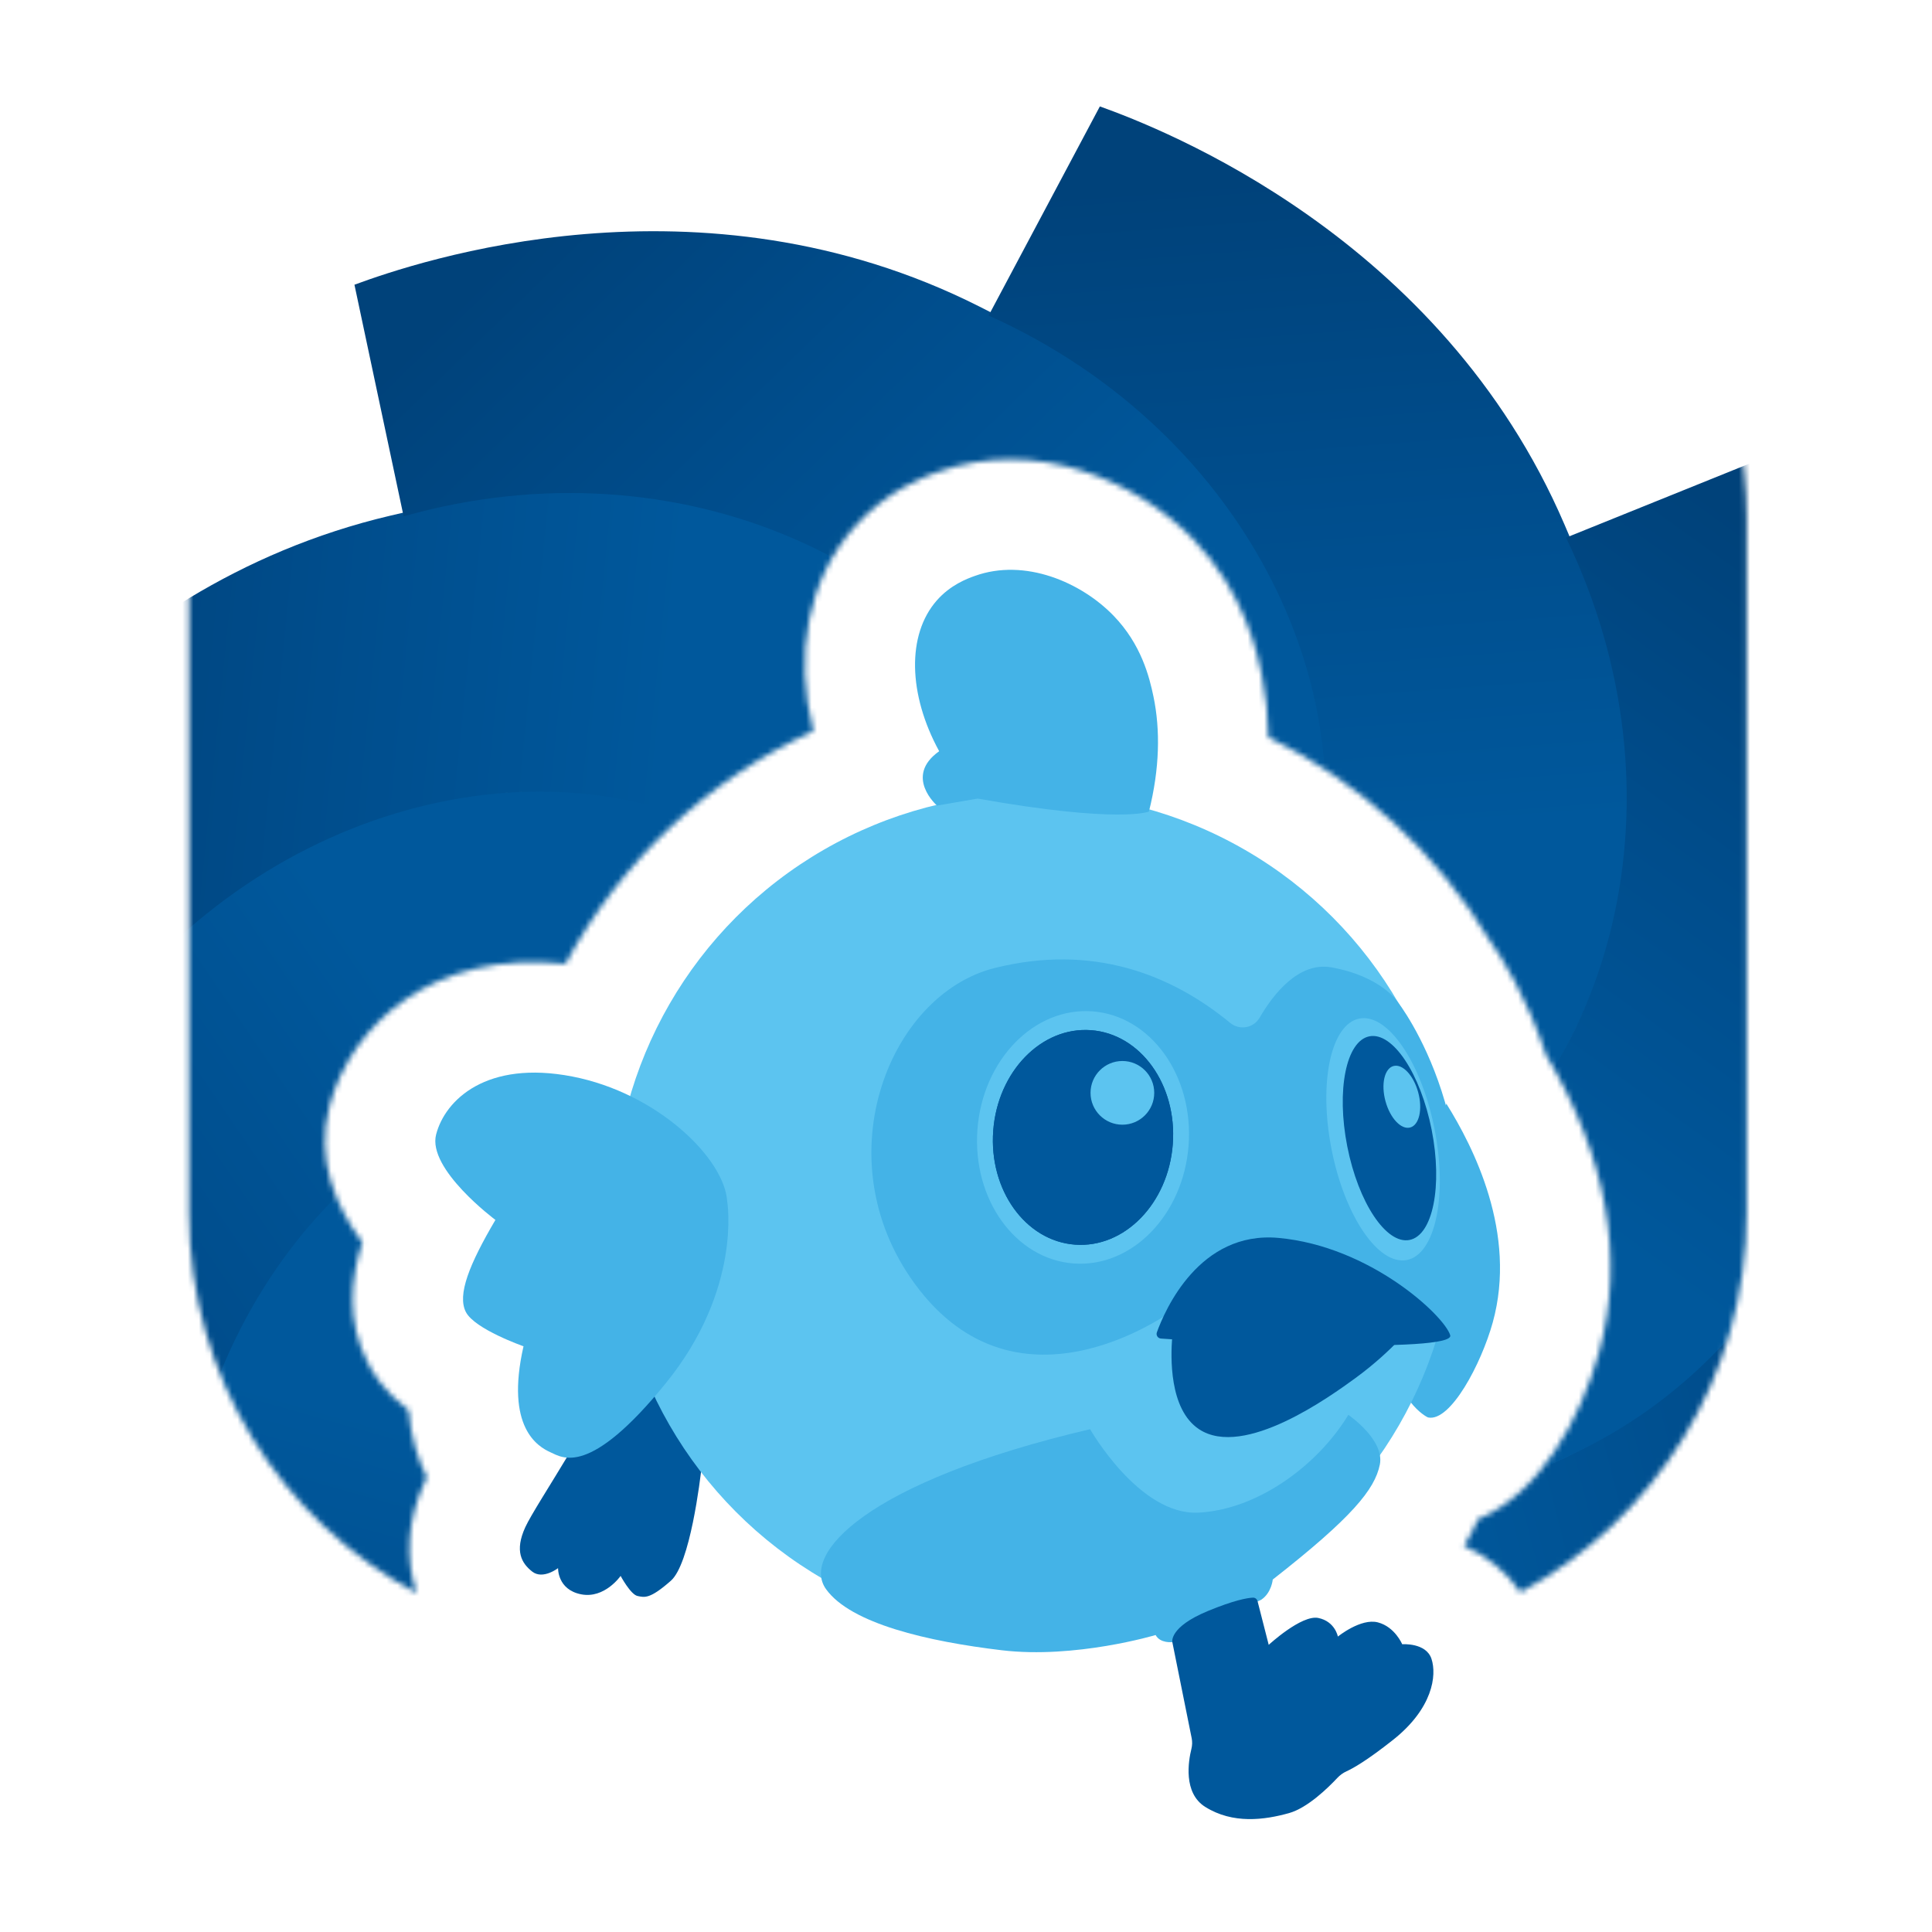
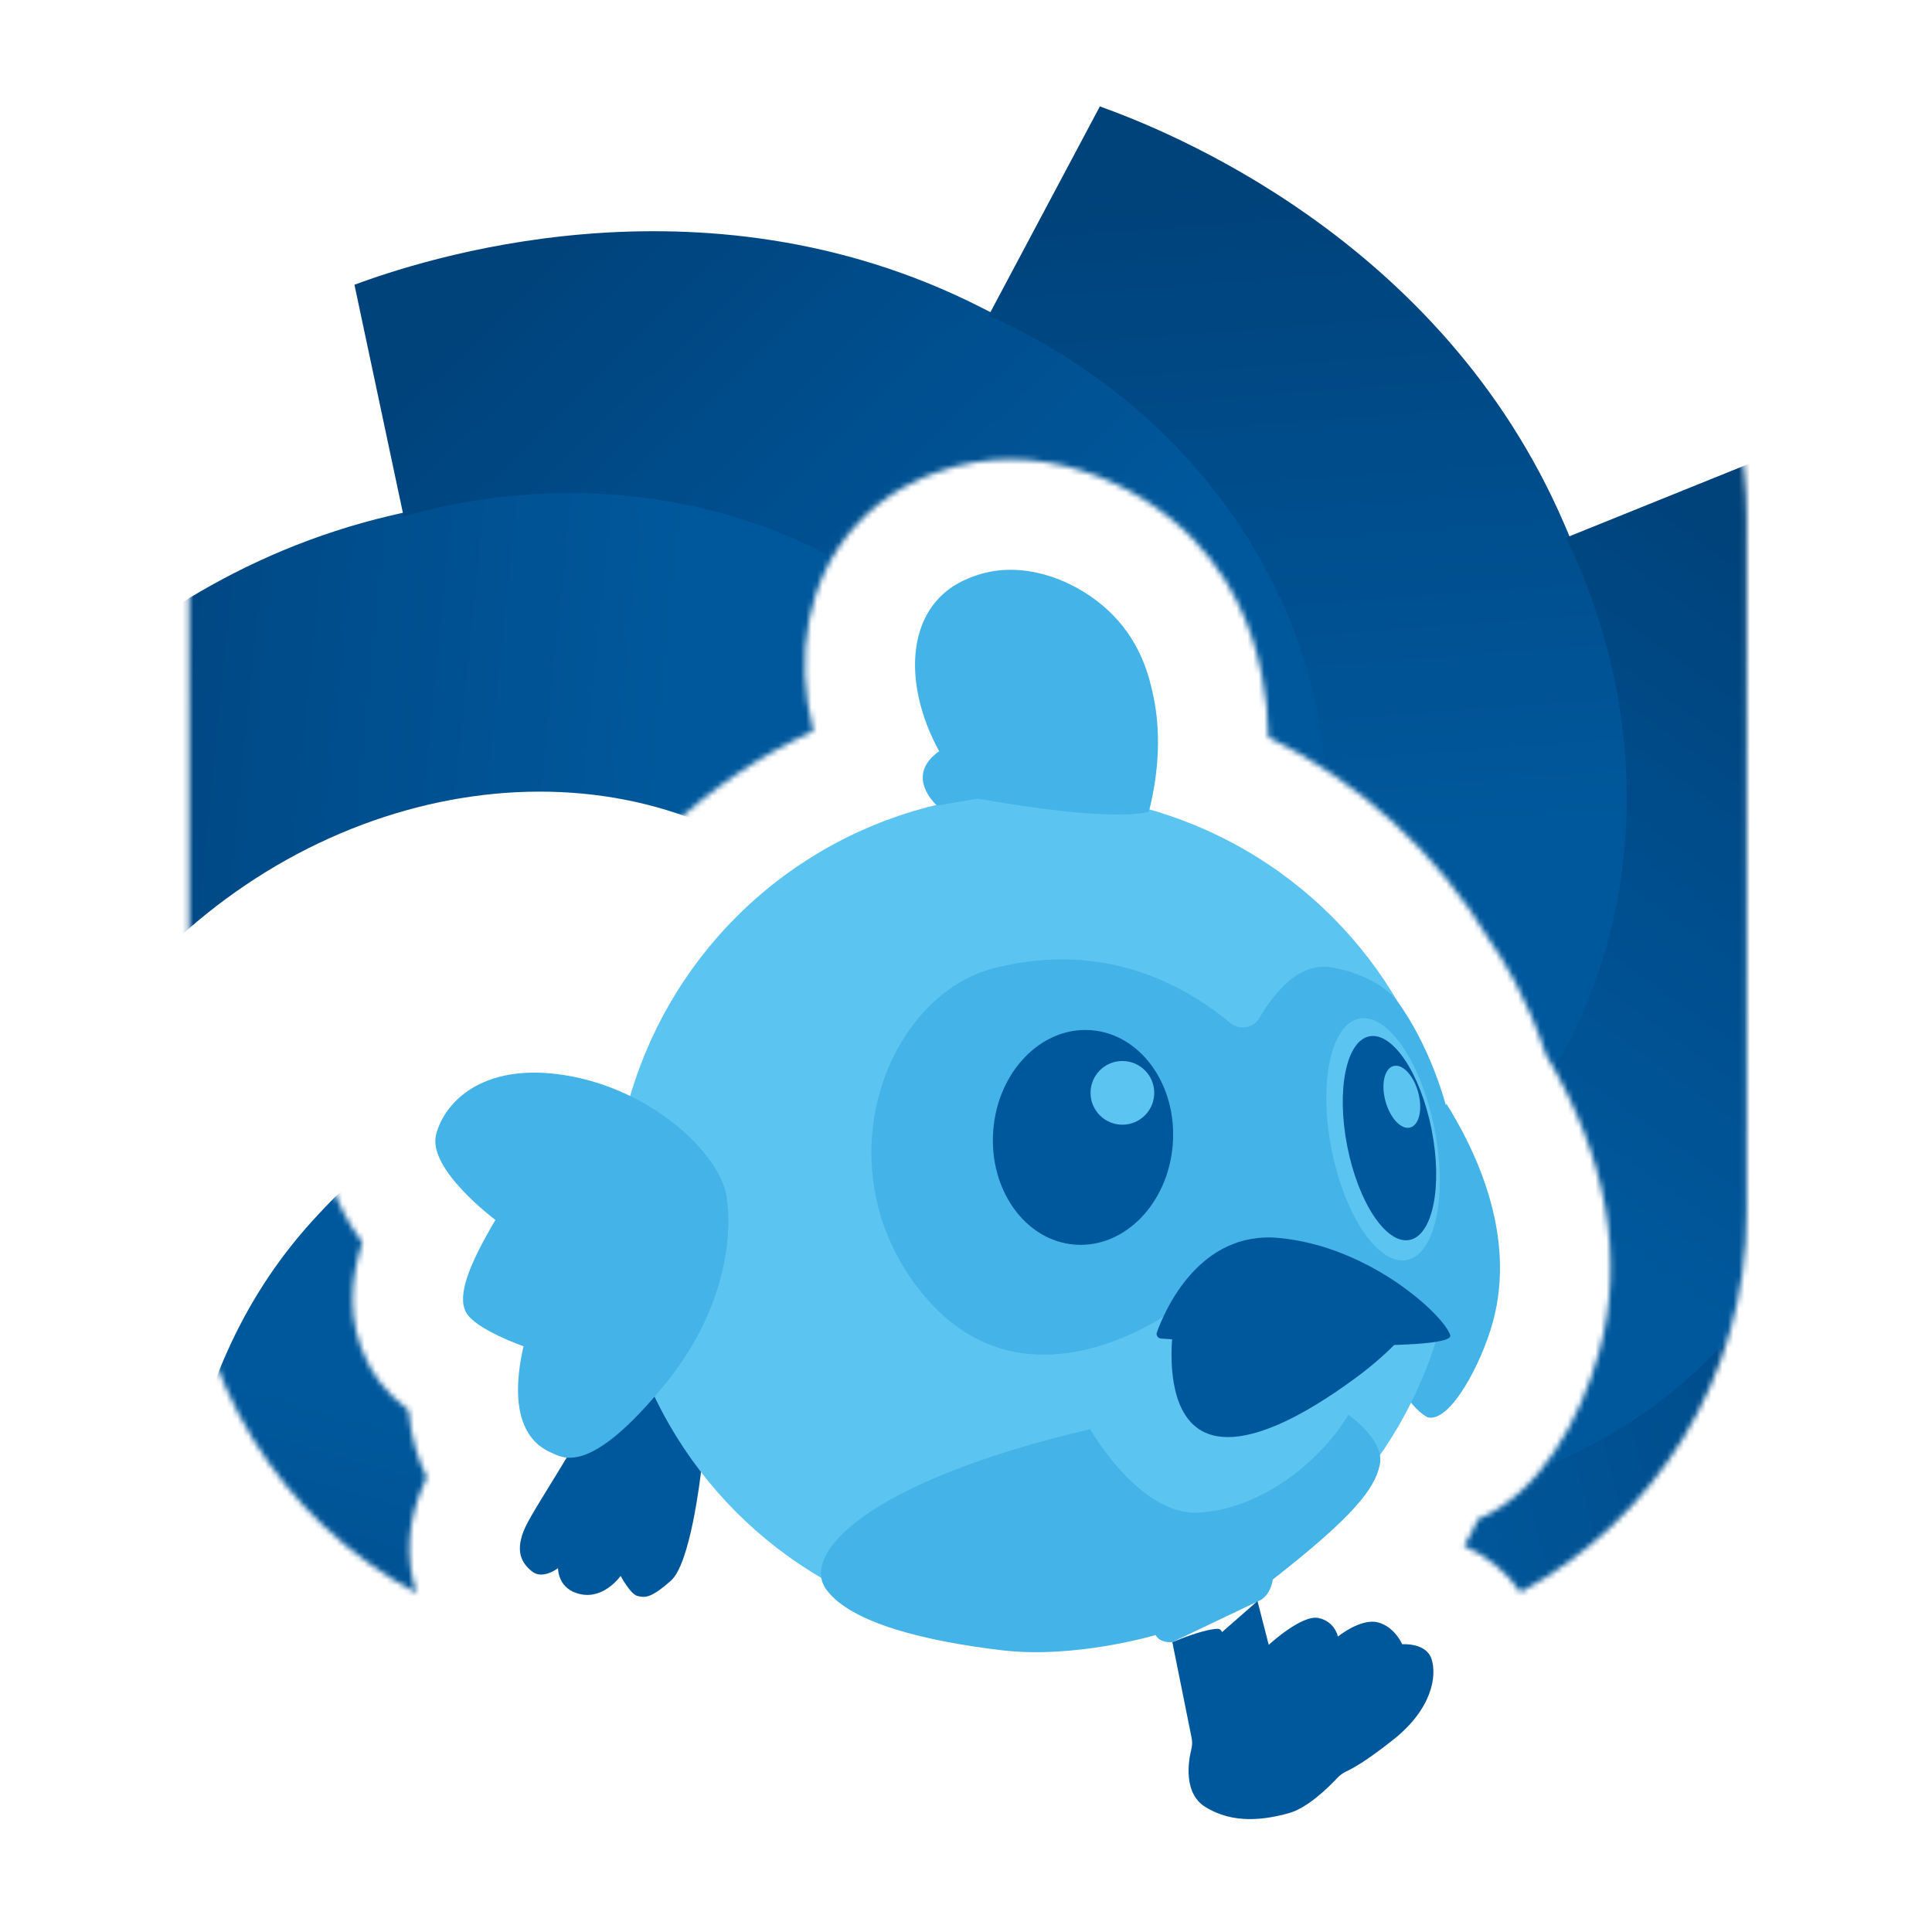
<svg xmlns="http://www.w3.org/2000/svg" xmlns:xlink="http://www.w3.org/1999/xlink" id="Layer_1" data-name="Layer 1" viewBox="0 0 350 350">
  <defs>
    <mask id="mask" x="-18.48" y="15.66" width="397.23" height="402.73" maskUnits="userSpaceOnUse">
      <path d="m238.37,15.66h-126.07c-43.1,0-78.05,34.94-78.05,78.05v126.07c0,29.79,16.7,55.68,41.24,68.83-2.13-6.23-1.71-13.3,1.51-20.3.1-.22.21-.45.32-.68-1.65-3.31-2.89-7.32-3.31-12.15-4.85-3.71-6.6-7.1-7.38-8.62-3.86-7.47-3.16-15.11-.99-21.78-4.89-6.59-8.47-15.09-5.97-24.64,3.86-14.74,18.76-28.44,42.78-25.83,9.93-18.53,25.73-33.38,44.89-42.16-3.51-13.77-1.02-27.34,7.31-36.84,5.95-6.79,12.93-9.29,15.22-10.11,17.71-6.35,35.99,1.53,46.25,12.15,9.37,9.69,11.68,20.86,12.44,24.53.76,3.69,1.17,7.49,1.22,11.37,16.56,8.09,30.47,20.81,40.15,36.91,2.09,2.93,6.65,10.05,10.12,20.61,11,18.38,14.34,36.96,9.64,53.86-3.46,12.45-10.9,25.72-21.95,30.29-.69,1.65-1.53,3.25-2.52,4.82,4.15,1.83,7.7,4.73,10.23,8.41,24.39-13.2,40.96-39.01,40.96-68.69v-126.07c0-43.1-34.94-78.05-78.05-78.05Z" fill="#fff" />
    </mask>
    <linearGradient id="linear-gradient" x1="4888.23" y1="-12265.43" x2="4867.49" y2="-12389.17" gradientTransform="translate(12995.39 4099.84) rotate(-94.71)" gradientUnits="userSpaceOnUse">
      <stop offset="0" stop-color="#00427a" />
      <stop offset=".46" stop-color="#004d8c" />
      <stop offset=".96" stop-color="#00589c" />
    </linearGradient>
    <linearGradient id="linear-gradient-2" x1="1658.27" y1="-59.76" x2="1637.53" y2="-183.5" gradientTransform="translate(-594.36 1745.09) rotate(-54.71)" xlink:href="#linear-gradient" />
    <linearGradient id="linear-gradient-3" x1="2659.03" y1="-12626.3" x2="2638.3" y2="-12750.03" gradientTransform="translate(829.94 13301.9) rotate(-14.71)" xlink:href="#linear-gradient" />
    <linearGradient id="linear-gradient-4" x1="1899.68" y1="-11695.08" x2="1878.94" y2="-11818.82" gradientTransform="translate(-6646.93 10144.18) rotate(25.29)" xlink:href="#linear-gradient" />
    <linearGradient id="linear-gradient-5" x1="1916.56" y1="-10493.63" x2="1895.82" y2="-10617.37" gradientTransform="translate(-10344.81 2919.19) rotate(65.29)" xlink:href="#linear-gradient" />
    <linearGradient id="linear-gradient-6" x1="2701.76" y1="-9584.11" x2="2681.02" y2="-9707.85" gradientTransform="translate(-8533.42 -4992.43) rotate(105.29)" xlink:href="#linear-gradient" />
    <linearGradient id="linear-gradient-7" x1="3887.89" y1="-9392.1" x2="3867.15" y2="-9515.84" gradientTransform="translate(-2060.33 -9888.75) rotate(145.29)" xlink:href="#linear-gradient" />
    <linearGradient id="linear-gradient-8" x1="4919.94" y1="-10007.44" x2="4899.2" y2="-10131.18" gradientTransform="translate(6045.65 -9478.71) rotate(-174.71)" xlink:href="#linear-gradient" />
    <linearGradient id="linear-gradient-9" x1="5315" y1="-11142.21" x2="5294.27" y2="-11265.94" gradientTransform="translate(11991.61 -3954.18) rotate(-134.71)" xlink:href="#linear-gradient" />
  </defs>
  <g mask="url(#mask)">
    <g>
      <path d="m378.75,208.73c-2.03,11.81-12.5,64.94-60.02,96.07-10.21,6.69-43.09,28.22-82.71,19.55-7.85-1.72-27.94-6.4-43.81-24.15-28.05-31.37-17.25-74.87-16.09-79.27,1.88,3.84,22.62,44.64,63.96,50.29,40.78,5.57,85.12-25.32,97.87-75.75,13.6,4.42,27.2,8.84,40.8,13.26Z" fill="url(#linear-gradient)" />
      <path d="m339.2,341.84c-9.15,7.74-51.32,41.71-107.73,35.01-12.12-1.44-51.15-6.08-75.93-38.19-4.91-6.36-17.29-22.87-18.04-46.66-1.33-42.06,34.91-68.44,38.63-71.06-1.03,4.15-11.37,48.73,16.67,79.64,27.66,30.48,81.48,35.32,123.66,4.88,7.58,12.13,15.15,24.26,22.73,36.39Z" fill="url(#linear-gradient-2)" />
      <path d="m223.34,418.39c-11.98.05-66.13-1.03-105.03-42.43-8.36-8.89-35.27-37.54-33.62-78.06.33-8.02,1.46-28.63,16.17-47.34,26.02-33.07,70.74-29.99,75.27-29.61-3.45,2.51-40.04,30.02-38.41,71.72,1.6,41.13,39.72,79.43,91.59,83.23-1.99,14.16-3.99,28.32-5.98,42.48Z" fill="url(#linear-gradient-3)" />
      <path d="m85.39,402.55c-9.21-7.67-49.99-43.3-53.18-100.01-.69-12.19-2.89-51.43,24.42-81.41,5.41-5.94,19.52-21,42.82-25.87,41.19-8.61,73.47,22.49,76.69,25.7-4.26-.29-49.97-2.74-75.53,30.25-25.21,32.53-20.63,86.38,16.67,122.63-10.63,9.57-21.26,19.13-31.89,28.7Z" fill="url(#linear-gradient-4)" />
-       <path d="m-10.12,301.75c-2.13-11.79-10.47-65.3,23.55-110.8,7.31-9.78,30.84-41.26,71.04-46.66,7.96-1.07,28.45-3.54,49.43,7.71,37.09,19.88,41.82,64.45,42.23,68.99-3.08-2.96-36.52-34.21-77.3-25.38-40.23,8.72-71.33,52.91-66.06,104.65-14.29.5-28.58.99-42.88,1.49Z" fill="url(#linear-gradient-5)" />
      <path d="m-18.48,163.14c5.95-10.4,33.96-56.75,89.26-69.74,11.88-2.79,50.14-11.78,84.41,9.92,6.79,4.3,24.07,15.57,32.91,37.68,15.63,39.07-9.39,76.26-11.99,79.99-.45-4.25-5.98-49.68-42.91-69.13-36.42-19.18-88.65-5.32-117.87,37.71-11.27-8.81-22.53-17.61-33.8-26.42Z" fill="url(#linear-gradient-6)" />
      <path d="m64.21,51.58c11.24-4.14,62.49-21.65,113.21,3.95,10.9,5.5,45.98,23.21,58.29,61.85,2.44,7.65,8.42,27.4.99,50.01-13.14,39.98-56.21,52.38-60.61,53.57,2.39-3.54,27.35-41.91,11.57-80.54-15.57-38.1-64.49-61.05-114.54-46.88-2.97-13.99-5.94-27.98-8.91-41.97Z" fill="url(#linear-gradient-7)" />
      <path d="m199.26,19.28c11.27,4.05,61.79,23.59,84.18,75.79,4.81,11.22,20.31,47.34,4.89,84.85-3.05,7.43-11.16,26.4-31.39,38.95-35.76,22.18-76.73,3.99-80.86,2.08,4.11-1.18,47.89-14.52,60.63-54.26,12.56-39.2-10.16-88.22-57.61-109.53,6.72-12.63,13.43-25.25,20.15-37.88Z" fill="url(#linear-gradient-8)" />
      <path d="m323.48,81.34c6.03,10.35,32.17,57.78,15.77,112.17-3.52,11.69-14.87,49.32-50.79,68.14-7.11,3.73-25.52,13.05-49.08,9.66-41.65-6-61.34-46.26-63.28-50.38,3.9,1.73,46.02,19.66,81.32-2.59,34.82-21.95,48.93-74.11,26.28-120.94,13.26-5.35,26.52-10.71,39.78-16.06Z" fill="url(#linear-gradient-9)" />
    </g>
  </g>
  <g>
    <path d="m127.41,264.28c-.13.32-.21.65-.25,1-.33,3.01-2.16,18.03-5.62,21.08-3.85,3.4-4.79,3.02-6.04,2.77s-3.07-3.64-3.07-3.64c0,0-2.89,4.19-7.18,3.33s-4.15-4.74-4.15-4.74c0,0-2.75,2.14-4.68.63-1.92-1.5-3.24-3.72-1.25-8.06,1.99-4.33,14.21-22.02,14.13-26.22s10.92-12.65,17.96-7.51c6.34,4.63,1.22,18.6.14,21.35Z" fill="#00589c" />
    <path d="m262.01,199.91s-8.03,37.71-8.8,45.48c-.77,7.77,5.08,11.31,5.52,11.4,4.04.82,9.6-9.68,11.69-17.2,4.49-16.18-3.52-31.85-8.42-39.68Z" fill="#44b3e7" />
    <circle cx="187.37" cy="220.03" r="76.3" fill="#5cc4f0" />
    <path d="m177.1,144.67c25.84,4.58,31.04,2.35,31.04,2.35,1.96-7.8,2.07-14.81.83-20.79-.75-3.63-2.23-9.51-7.23-14.68-5.85-6.05-16.04-10.48-25.13-7.22-1.41.5-4.44,1.63-6.92,4.47-5.41,6.17-5.19,16.97.45,27.29-6.45,4.57-.39,9.85-.39,9.85l7.35-1.27Z" fill="#44b3e7" />
    <path d="m213.49,236.7s-27.79,21.5-46.96-3.06c-17.71-22.7-5.85-53.43,13.72-58.29,17.65-4.39,31.87,1.11,42.6,9.95,1.7,1.4,4.23.97,5.34-.93,2.45-4.22,7.06-10.19,13.02-9.12,9.07,1.63,12.03,6.3,12.03,6.3,0,0,18.43,23.58,8.02,58.02-10.41,34.44,0,0,0,0l-47.78-2.86Z" fill="#44b3e7" />
    <path d="m244.27,256.32s6.61,4.51,5.7,9.01c-.91,4.5-5.06,9.6-19.4,20.82,0,0-.21,2.41-2.09,3.66l-16.1,7.67s-2.19.28-3.03-1.28c0,0-14.54,4.35-27.87,2.76-13.34-1.59-27.36-4.8-31.85-11.09-4.48-6.3,7.08-19.38,47.85-28.96,0,0,8.91,15.65,19.61,15.12,10.7-.53,21.61-8.53,27.18-17.72Z" fill="#44b3e7" />
    <path d="m131.74,217.64s2.73,15.88-11.13,32.95c-13.86,17.07-18.71,13.49-20.92,12.49-2.21-1.01-8.2-4.45-4.85-19.19,0,0-8.84-3.09-10.44-6.2-1.61-3.11.63-8.67,5.35-16.69,0,0-12.38-9.2-10.74-15.49s9.17-13.5,24.67-10.49c15.49,3.01,27.58,14.88,28.06,22.62Z" fill="#44b3e7" />
    <path d="m212.35,242.32c-.26,3.39-.6,12.97,4.86,16.59,8.17,5.42,23.94-6.06,28.3-9.23,3.59-2.62,6.32-5.21,8.22-7.2-13.79-.06-27.59-.11-41.38-.17Z" fill="#00589c" />
    <path d="m210.31,242.49c-.56-.04-.92-.6-.73-1.13,1.46-4.04,7.69-18.4,22.03-17.1,16.66,1.52,30.08,14.14,31.11,17.63.98,3.33-43.18,1.3-52.41.6Z" fill="#00589c" />
-     <path d="m227.81,290.04c.68,2.65,1.35,5.29,2.03,7.94,0,0,5.94-5.49,8.98-4.87s3.55,3.37,3.55,3.37c0,0,4.16-3.38,7.25-2.57,3.09.81,4.4,3.96,4.4,3.96,0,0,4.34-.33,5.31,2.66.98,2.98.23,8.96-6.96,14.66-4.7,3.72-7.23,5.15-8.42,5.69-.65.29-1.22.72-1.7,1.23-1.62,1.73-5.37,5.41-8.73,6.35-4.43,1.24-10.17,2.03-15.19-1.13-4.02-2.52-3.04-8.32-2.49-10.53.15-.62.17-1.26.05-1.88l-3.51-17.43s-.65-2.71,6.44-5.64c4.77-1.97,7.12-2.37,8.15-2.42.39-.02.74.23.84.62Z" fill="#00589c" />
-     <ellipse cx="196.18" cy="206.04" rx="22.9" ry="19.18" transform="translate(-23.94 386.27) rotate(-85.71)" fill="#5cc4f0" />
-     <ellipse cx="196.18" cy="206.04" rx="19.48" ry="16.31" transform="translate(-23.94 386.27) rotate(-85.71)" fill="#00589c" />
+     <path d="m227.81,290.04c.68,2.65,1.35,5.29,2.03,7.94,0,0,5.94-5.49,8.98-4.87s3.55,3.37,3.55,3.37c0,0,4.16-3.38,7.25-2.57,3.09.81,4.4,3.96,4.4,3.96,0,0,4.34-.33,5.31,2.66.98,2.98.23,8.96-6.96,14.66-4.7,3.72-7.23,5.15-8.42,5.69-.65.29-1.22.72-1.7,1.23-1.62,1.73-5.37,5.41-8.73,6.35-4.43,1.24-10.17,2.03-15.19-1.13-4.02-2.52-3.04-8.32-2.49-10.53.15-.62.17-1.26.05-1.88l-3.51-17.43c4.77-1.97,7.12-2.37,8.15-2.42.39-.02.74.23.84.62Z" fill="#00589c" />
    <ellipse cx="250.55" cy="206.42" rx="9.51" ry="22.29" transform="translate(-35.18 52.32) rotate(-11.15)" fill="#5cc4f0" />
    <ellipse cx="196.18" cy="206.04" rx="19.48" ry="16.31" transform="translate(-23.94 386.27) rotate(-85.71)" fill="#00589c" />
    <ellipse cx="251.7" cy="206.21" rx="7.79" ry="18.8" transform="translate(-35.11 52.54) rotate(-11.15)" fill="#00589c" />
    <ellipse cx="253.96" cy="198.69" rx="3.07" ry="5.77" transform="translate(-43.28 73.69) rotate(-15.23)" fill="#5cc4f0" />
    <circle cx="203.33" cy="197.98" r="5.77" fill="#5cc4f0" />
  </g>
</svg>